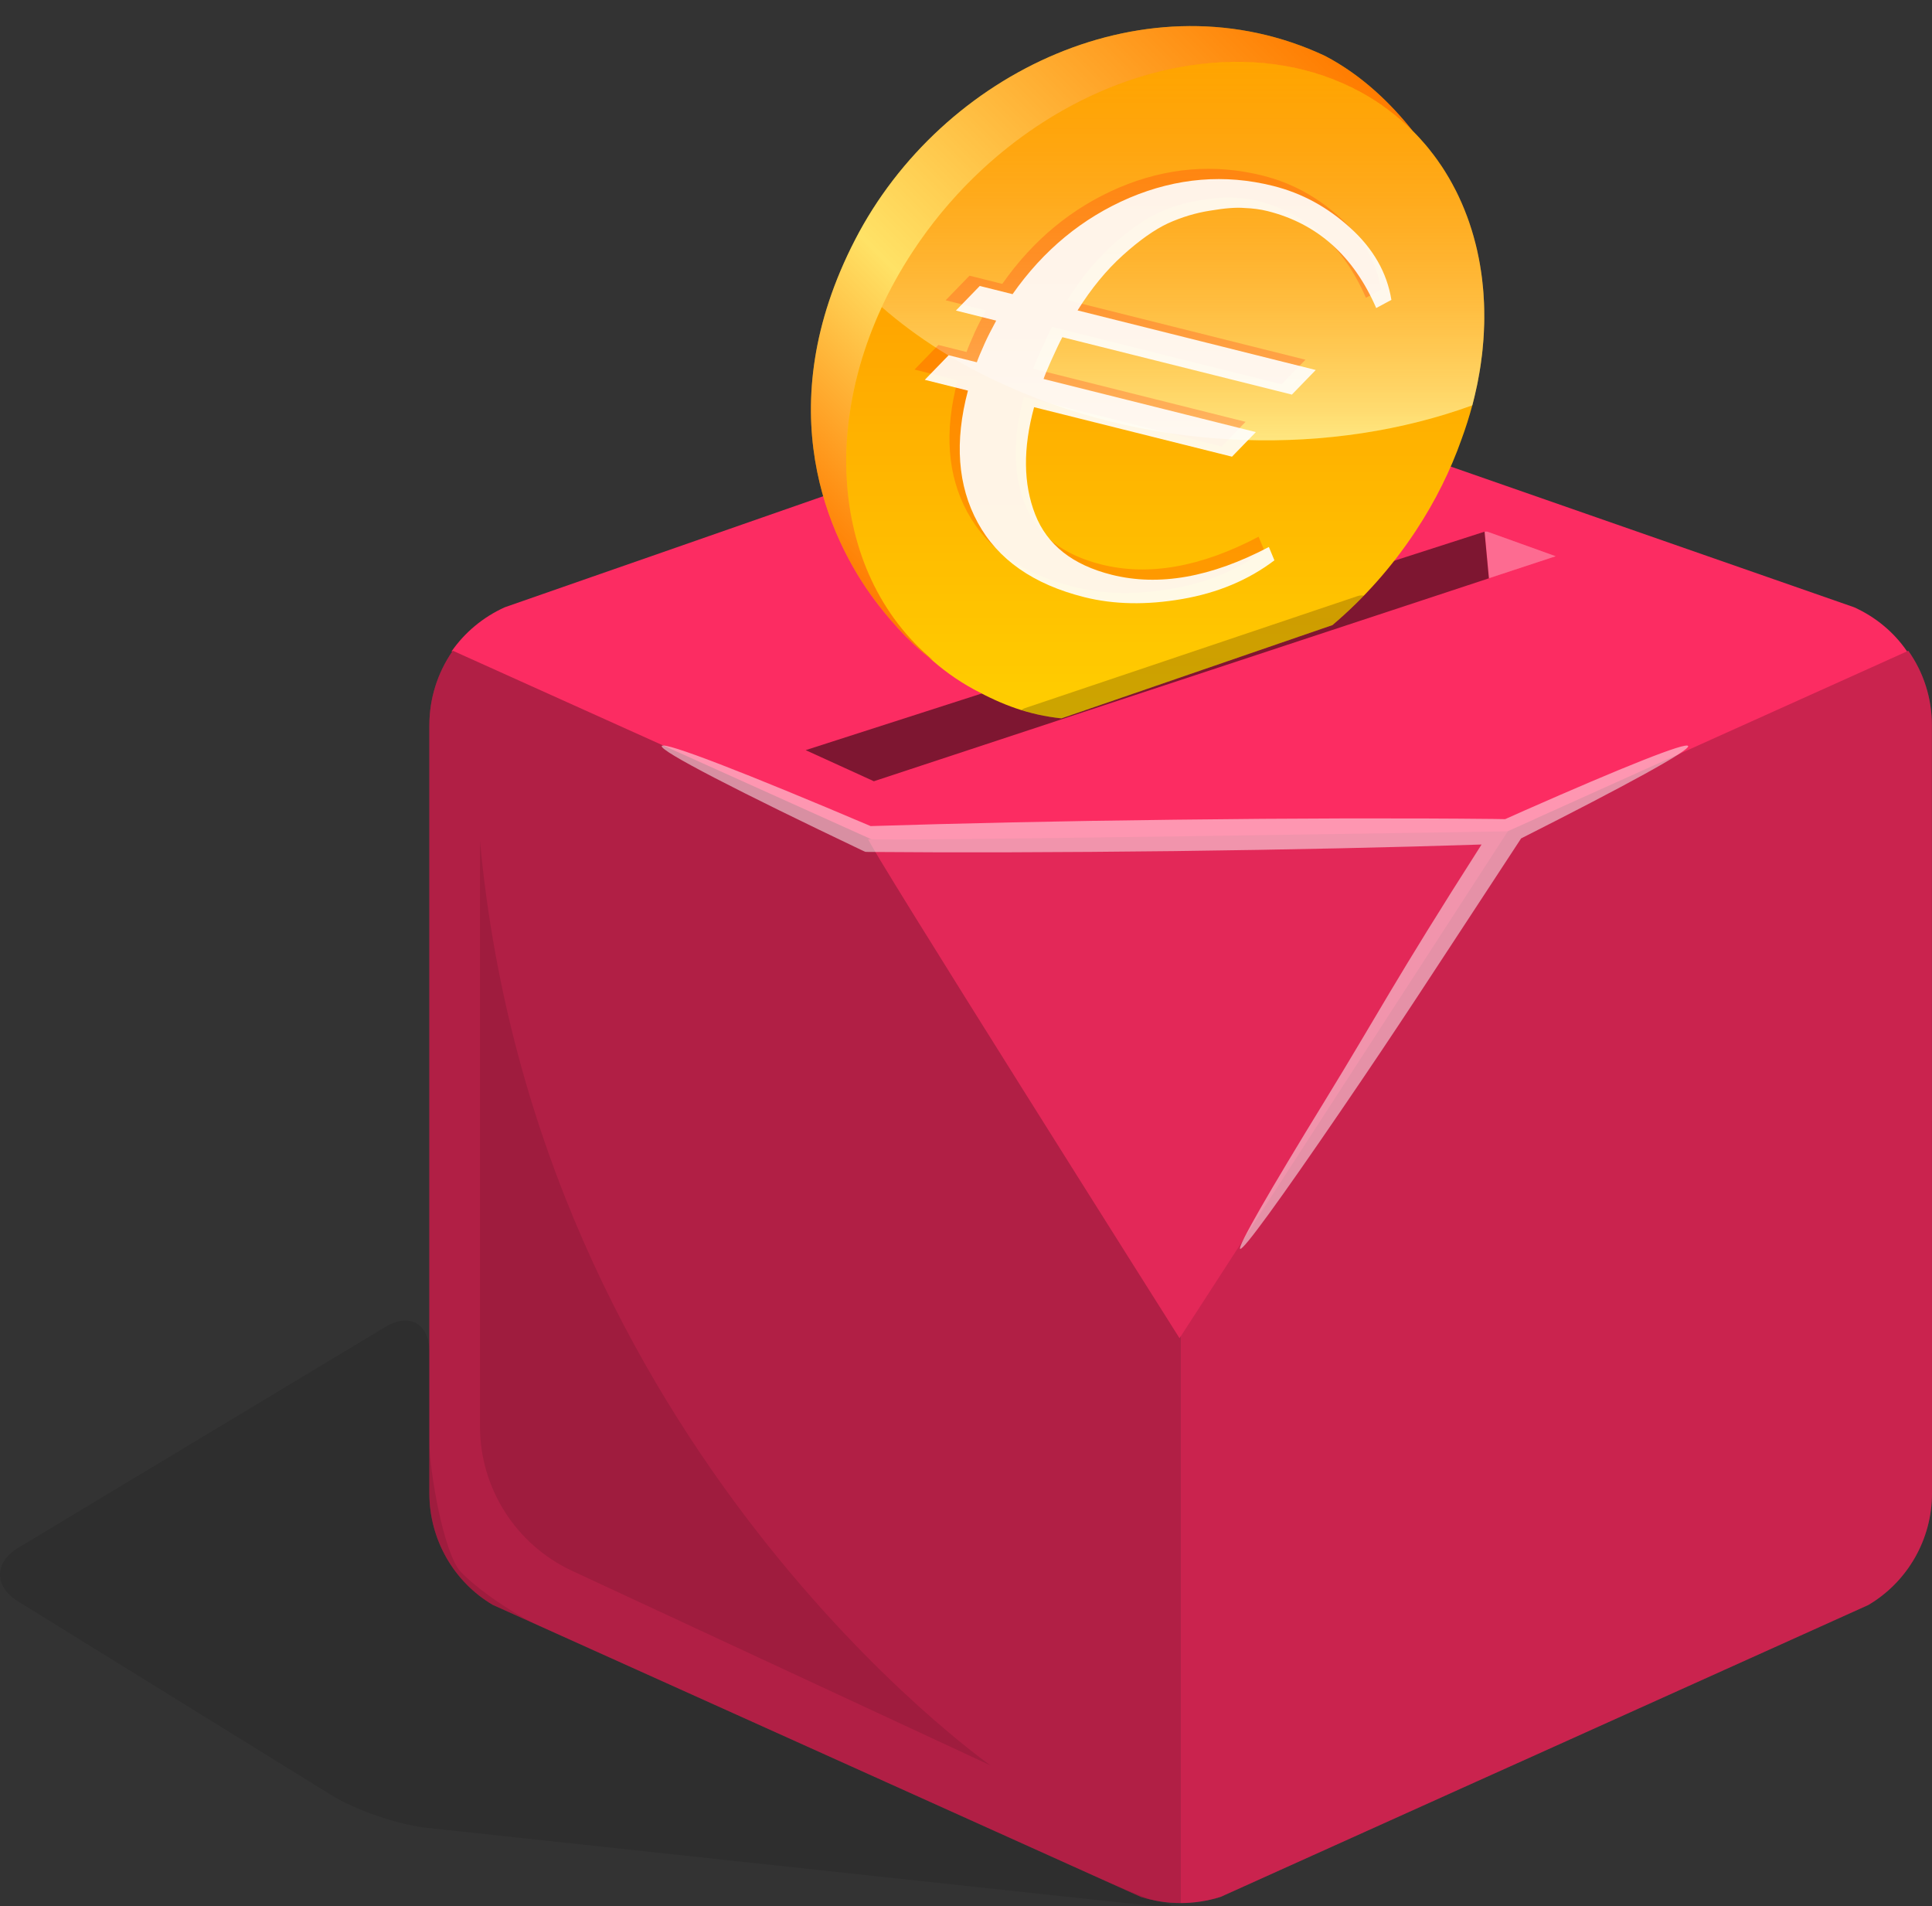
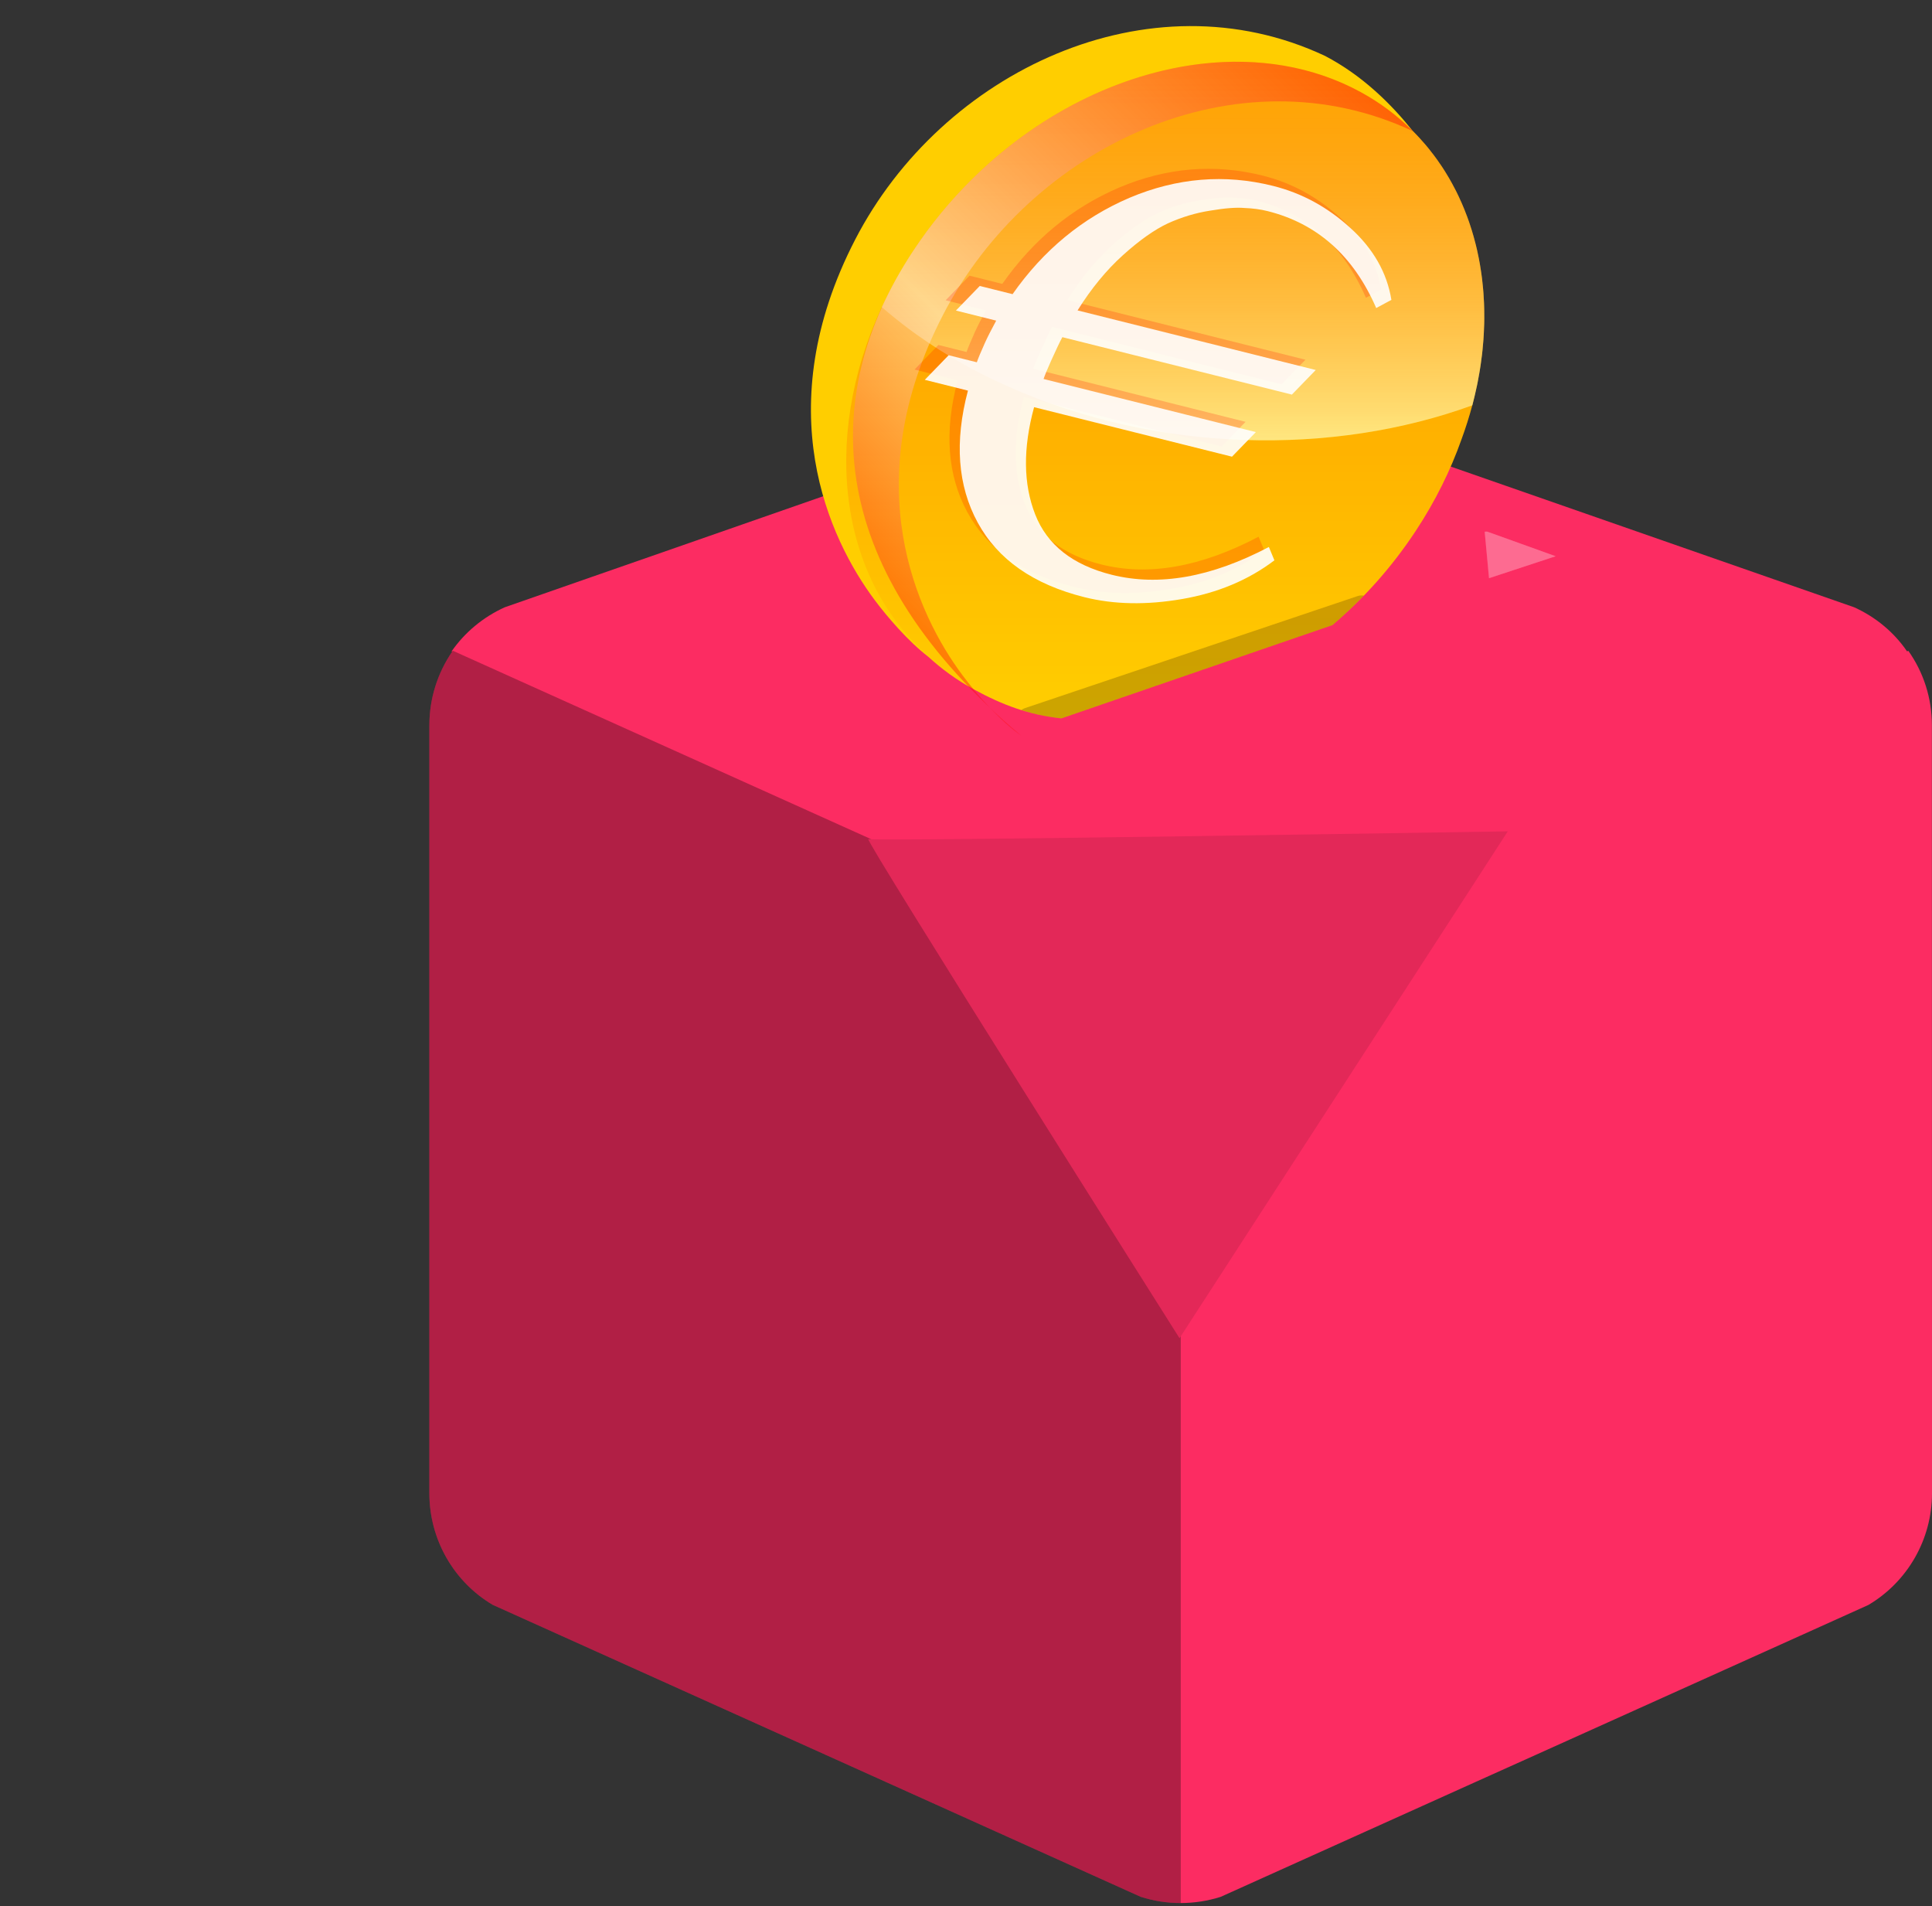
<svg xmlns="http://www.w3.org/2000/svg" xmlns:xlink="http://www.w3.org/1999/xlink" version="1.1" x="0px" y="0px" width="376.186px" height="371.077px" viewBox="-1.362 -28.08 376.186 371.077" enable-background="new -1.362 -28.08 376.186 371.077" xml:space="preserve">
  <rect x="-1.362" y="-28.08" width="376.186" height="371.077" fill="#333333" stroke="none" />
  <g id="color_FO">
    <path fill="#FC2C62" d="M374.804,113.114c0-5.307-1.646-10.339-4.594-14.493l-0.242,0.109c-2.524-3.689-6.07-6.667-10.309-8.585   L238.696,47.964c-6.606-2.965-14.183-2.965-20.808,0l-92.342,32.208l-11.511,4.007l-17.11,5.967   c-4.245,1.921-7.796,4.904-10.357,8.582l0.116,0.052c-2.834,4.139-4.442,9.101-4.442,14.334v149.529   c0,8.986,4.739,17.203,12.315,21.705l28.036,12.627l16.653,7.502l10.485,4.723l71.022,32.006c2.525,0.805,5.143,1.207,7.76,1.207   V232.128l0.018-0.027v110.313c2.617,0,5.252-0.402,7.796-1.207l28.256-12.736l21.483-9.682l11.475-5.16l51.661-23.277l13.23-5.967   c7.613-4.5,12.391-12.754,12.391-21.74L374.804,113.114z" />
  </g>
  <g id="color_BO" display="none">
    <path display="inline" fill="#3699FF" d="M374.804,113.114c0-5.307-1.646-10.339-4.594-14.493l-0.242,0.109   c-2.524-3.689-6.07-6.667-10.309-8.585L238.696,47.964c-6.606-2.965-14.183-2.965-20.808,0l-92.342,32.208l-11.511,4.007   l-17.11,5.967c-4.245,1.921-7.796,4.904-10.357,8.582l0.116,0.052c-2.834,4.139-4.442,9.101-4.442,14.334v149.529   c0,8.986,4.739,17.203,12.315,21.705l28.036,12.627l16.653,7.502l10.485,4.723l71.022,32.006c2.525,0.805,5.143,1.207,7.76,1.207   V232.128l0.018-0.027v110.313c2.617,0,5.252-0.402,7.796-1.207l28.256-12.736l21.483-9.682l11.475-5.16l51.661-23.277l13.23-5.967   c7.613-4.5,12.391-12.754,12.391-21.74L374.804,113.114z" />
  </g>
  <g id="color_piierre" display="none">
    <path display="inline" fill="#B8C5C5" d="M374.804,113.114c0-5.307-1.646-10.339-4.594-14.493l-0.242,0.109   c-2.524-3.689-6.07-6.667-10.309-8.585L238.696,47.964c-6.606-2.965-14.183-2.965-20.808,0l-92.342,32.208l-11.511,4.007   l-17.11,5.967c-4.245,1.921-7.796,4.904-10.357,8.582l0.116,0.052c-2.834,4.139-4.442,9.101-4.442,14.334v149.529   c0,8.986,4.739,17.203,12.315,21.705l28.036,12.627l16.653,7.502l10.485,4.723l71.022,32.006c2.525,0.805,5.143,1.207,7.76,1.207   V232.128l0.018-0.027v110.313c2.617,0,5.252-0.402,7.796-1.207l28.256-12.736l21.483-9.682l11.475-5.16l51.661-23.277l13.23-5.967   c7.613-4.5,12.391-12.754,12.391-21.74L374.804,113.114z" />
  </g>
  <g id="logo">
    <g id="pierre">
      <line opacity="0.25" x1="161.72" y1="257.124" x2="161.72" y2="257.124" />
-       <path opacity="0.1" d="M92.093,135.645v113.944c0,12.082,7.006,23.064,17.96,28.158l81.47,37.881    C191.523,315.628,103.073,253.825,92.093,135.645z" />
      <path opacity="0.1" d="M292.223,133.77l-63.915,98.677c0,0-61.738-97.688-60.597-97.175    C168.852,135.785,292.223,133.77,292.223,133.77z" />
      <path fill="#303030" d="M155.512,117.962" />
      <g opacity="0.3">
        <defs>
          <path id="SVGID_1_" opacity="0.3" d="M287.98,75.335l-0.28,0.093l0.845,9.065l13.003-4.281l-6.775-2.438L287.98,75.335z       M287.98,75.335" />
        </defs>
        <use xlink:href="#SVGID_1_" overflow="visible" fill="#FFFFFF" />
        <clipPath id="SVGID_2_">
          <use xlink:href="#SVGID_1_" overflow="visible" />
        </clipPath>
        <g clip-path="url(#SVGID_2_)">
          <defs>
            <rect id="SVGID_3_" x="290.172" y="72.62" transform="matrix(0.093 0.996 -0.996 0.093 346.395 -221.547)" width="9.193" height="13.371" />
          </defs>
          <use xlink:href="#SVGID_3_" overflow="visible" fill="#FFFFFF" />
          <clipPath id="SVGID_4_">
            <use xlink:href="#SVGID_3_" overflow="visible" />
          </clipPath>
        </g>
      </g>
      <g opacity="0.1">
-         <path fill-rule="evenodd" clip-rule="evenodd" d="M222.62,341.683c-1.025-0.262-5.968-2.325-10.982-4.585l-52.788-23.789     c-5.015-2.26-11.477-5.171-14.36-6.47s-8.99-4.049-13.569-6.112s-12.43-5.599-17.445-7.857l-9.8-4.414     c-5.015-2.259-11.889-6.968-15.276-10.466s-6.158-19.846-6.158-25.346v-17.547c0-5.5-3.856-7.681-8.569-4.845L2.191,273.254     c-4.713,2.836-4.741,7.521-0.063,10.414l61.08,37.764c4.678,2.893,12.98,5.74,18.448,6.329l135.421,14.582     c5.468,0.589,9.8,0.824,9.626,0.523C226.53,342.564,223.645,341.944,222.62,341.683z" />
-       </g>
+         </g>
      <path opacity="0.3" d="M228.308,232.446c0,0-61.738-97.688-60.597-97.175c0.041,0.019,0.255,0.033,0.598,0.045L86.798,98.603    c-2.909,4.173-4.557,9.205-4.557,14.512v149.529c0,8.986,4.739,17.203,12.315,21.705l28.036,12.627l16.653,7.502l10.485,4.723    l71.022,32.006c2.525,0.805,5.143,1.207,7.76,1.207V232.128L228.308,232.446z" />
-       <path opacity="0.2" d="M374.804,113.114c0-5.307-1.646-10.339-4.594-14.493l-7.795,3.514l-13.213,5.947l-51.661,23.259v0.019    l-5.36,2.411c0.014,0,0.042,0,0.042,0l-63.691,98.331v110.313c2.617,0,5.252-0.402,7.796-1.207l28.256-12.736l21.483-9.682    l11.475-5.16l51.661-23.277l13.23-5.967c7.613-4.5,12.391-12.754,12.391-21.74L374.804,113.114z" />
-       <path opacity="0.5" fill="#FFFFFF" d="M168.167,132.747c16.78-0.53,37.149-0.988,59.128-1.244    c23.313-0.293,44.816-0.329,62.146-0.146c0.769,0.019,1.519,0.019,2.269,0.037c1.263-0.567,2.489-1.116,3.696-1.647    c19.252-8.491,31.55-13.414,31.935-12.591c0.402,0.86-12.262,7.76-32.52,17.989l-0.146,0.22    c-18.666,28.457-23.158,35.529-34.926,52.768c-11.785,17.258-19.05,27.285-19.636,26.92c-0.567-0.365,5.618-11.107,16.543-28.914    c10.395-16.945,13.259-22.885,30.461-49.804c-16.892,0.549-37.497,1.007-59.75,1.281c-22.197,0.256-42.749,0.311-59.621,0.165    l-0.604-0.019l-0.458-0.201c-24.102-11.475-39.619-19.453-39.198-20.405C127.908,116.204,143.92,122.444,168.167,132.747z" />
-       <polygon opacity="0.5" points="288.538,84.502 287.693,75.433 155.512,117.962 162.152,120.988 168.792,124.016 288.571,84.499       " />
    </g>
    <path id="color" fill="#FFCE00" d="M285.32,50.826c0.052-0.195,0.097-0.39,0.146-0.585c0.081-0.317,0.161-0.633,0.237-0.95   c0.184-0.756,0.355-1.511,0.513-2.265c0.058-0.272,0.11-0.544,0.164-0.817c0.14-0.711,0.267-1.421,0.384-2.131   c0.053-0.325,0.104-0.648,0.152-0.973c0.108-0.724,0.206-1.445,0.29-2.165c0.035-0.304,0.067-0.608,0.099-0.912   c0.07-0.682,0.129-1.362,0.178-2.041c0.023-0.333,0.045-0.664,0.063-0.996c0.038-0.682,0.066-1.361,0.082-2.039   c0.009-0.34,0.013-0.68,0.016-1.019c0.005-0.642,0.001-1.282-0.015-1.918c-0.008-0.341-0.018-0.682-0.031-1.022   c-0.025-0.631-0.061-1.259-0.105-1.884c-0.027-0.38-0.059-0.758-0.093-1.136c-0.055-0.596-0.116-1.189-0.188-1.78   c-0.042-0.345-0.087-0.689-0.136-1.032c-0.082-0.583-0.174-1.164-0.273-1.741c-0.07-0.404-0.145-0.806-0.223-1.207   c-0.108-0.554-0.224-1.104-0.348-1.651c-0.079-0.343-0.16-0.685-0.245-1.025c-0.134-0.538-0.277-1.071-0.427-1.601   c-0.117-0.416-0.239-0.829-0.367-1.24c-0.159-0.515-0.324-1.026-0.499-1.533c-0.114-0.333-0.232-0.663-0.354-0.992   c-0.185-0.503-0.38-1.001-0.58-1.496c-0.162-0.4-0.329-0.797-0.501-1.192c-0.213-0.487-0.432-0.971-0.659-1.45   c-0.148-0.312-0.301-0.621-0.455-0.929c-0.241-0.479-0.491-0.951-0.747-1.42c-0.198-0.362-0.4-0.722-0.607-1.078   c-0.271-0.467-0.55-0.929-0.837-1.386c-0.179-0.284-0.36-0.565-0.545-0.844c-0.305-0.46-0.618-0.913-0.938-1.361   c-0.219-0.306-0.441-0.609-0.668-0.91c-0.341-0.452-0.688-0.898-1.047-1.337c-0.202-0.248-0.407-0.494-0.615-0.738   c-0.377-0.443-0.765-0.878-1.16-1.307c-0.224-0.242-0.449-0.482-0.679-0.719c-0.199-0.207-0.401-0.411-0.605-0.614   c-4.078-5.091-9.643-10.7-17.058-14.585c-34.302-16.108-74.616,3.07-91.497,35.775c-16.951,32.839-5.139,58.197,3.834,70.197   c2.44,3.264,6.498,8.001,10.398,10.991c2.628,2.419,5.576,4.563,8.866,6.354c5.617,3.058,10.691,4.96,17.066,5.654l52.781-18.163   c6.089-5.174,11.594-11.322,16.238-18.374c3.815-5.792,6.764-11.783,8.887-17.796c0.809-2.203,1.508-4.41,2.094-6.613   C285.31,50.83,285.315,50.828,285.32,50.826z" />
    <path id="ombre_bas" opacity="0.2" d="M262.993,87.965l-64.833,21.833c-0.245,0.083-0.461,0.208-0.66,0.353   c2.457,0.768,5.003,1.321,7.806,1.626l52.781-18.163c2.111-1.793,4.146-3.712,6.104-5.737   C263.801,87.813,263.393,87.83,262.993,87.965z" />
    <linearGradient id="face_bas_1_" gradientUnits="userSpaceOnUse" x1="224.367" y1="31.697" x2="224.367" y2="111.777">
      <stop offset="0" style="stop-color:#FF0000;stop-opacity:0.5" />
      <stop offset="1" style="stop-color:#FF0000;stop-opacity:0" />
    </linearGradient>
    <path id="face_bas" opacity="0.4" fill="url(#face_bas_1_)" d="M194.973,47.184c-9.582-4.27-17.834-9.539-24.639-15.486   c-12.083,26.048-8.105,53.817,10.042,68.8c-0.452-0.312-0.91-0.664-1.368-1.026c0.121,0.096,0.243,0.205,0.365,0.298   c2.628,2.419,5.576,4.563,8.866,6.354c5.617,3.058,10.691,4.96,17.066,5.654l52.781-18.163   c6.089-5.174,11.594-11.322,16.238-18.374c3.815-5.792,6.764-11.783,8.887-17.796c0.809-2.203,1.508-4.41,2.094-6.613   c0.005-0.002,0.01-0.003,0.015-0.005C258.245,60.713,224.081,60.156,194.973,47.184z" />
    <linearGradient id="haut_face_1_" gradientUnits="userSpaceOnUse" x1="228.99" y1="57.649" x2="228.99" y2="-16.065">
      <stop offset="0" style="stop-color:#FFFFFF;stop-opacity:0.5" />
      <stop offset="1" style="stop-color:#FF0000;stop-opacity:0.2" />
    </linearGradient>
    <path id="haut_face" fill="url(#haut_face_1_)" d="M270.592-5.427c-2.15-1.767-4.497-3.351-7.04-4.735   c-27.122-14.763-66.163-0.879-87.151,30.986c-2.346,3.563-4.37,7.196-6.073,10.867c6.806,5.95,15.061,11.221,24.646,15.492   c29.107,12.973,63.271,13.529,90.347,3.643C291.182,28.768,285.893,7.138,270.592-5.427L270.592-5.427z M270.592-5.427" />
    <g id="tranche_haut" opacity="0.4">
      <linearGradient id="SVGID_5_" gradientUnits="userSpaceOnUse" x1="154.446" y1="75.273" x2="253.311" y2="-23.592">
        <stop offset="0" style="stop-color:#FF0000" />
        <stop offset="0.35" style="stop-color:#FFFFFF" />
        <stop offset="1" style="stop-color:#FF0000" />
      </linearGradient>
-       <path fill="url(#SVGID_5_)" d="M176.402,20.828c13.772-20.912,35.333-34.071,56.187-36.479    c10.923-1.262,21.652,0.416,30.976,5.491c3.852,2.097,7.239,4.672,10.187,7.617c-4.083-5.109-9.665-10.75-17.112-14.652    c-34.302-16.108-74.616,3.07-91.497,35.775c-16.951,32.839-5.139,58.197,3.834,70.197c2.651,3.545,7.209,8.825,11.401,11.719    C159.672,83.403,157.408,49.664,176.402,20.828z" />
+       <path fill="url(#SVGID_5_)" d="M176.402,20.828c13.772-20.912,35.333-34.071,56.187-36.479    c10.923-1.262,21.652,0.416,30.976,5.491c3.852,2.097,7.239,4.672,10.187,7.617c-34.302-16.108-74.616,3.07-91.497,35.775c-16.951,32.839-5.139,58.197,3.834,70.197c2.651,3.545,7.209,8.825,11.401,11.719    C159.672,83.403,157.408,49.664,176.402,20.828z" />
    </g>
    <path id="Euro_1_" opacity="0.2" fill="#FF0000" d="M259.54,14.269c-4.416-4.037-9.426-6.757-15.026-8.157   c-9.409-2.354-18.729-1.581-27.959,2.32c-9.153,3.919-16.739,10.171-22.757,18.756l-6.385-1.597l-4.644,4.789l7.841,1.961   c-0.985,1.823-1.723,3.277-2.209,4.363c-0.802,1.782-1.321,3.032-1.561,3.749l-5.488-1.374l-4.645,4.789h0l8.402,2.102   c-2.643,9.947-2.006,18.515,1.909,25.703s10.838,12.025,20.771,14.51c5.75,1.438,12.092,1.559,19.027,0.361   c6.935-1.197,12.924-3.709,17.966-7.536l-1.075-2.598c-11.211,5.905-21.409,7.71-30.595,5.412   c-7.618-1.905-12.587-5.822-14.907-11.75c-2.321-5.927-2.393-12.887-0.214-20.88l38.534,9.64l4.645-4.789l-41.335-10.34   c0.272-0.793,0.758-1.966,1.455-3.517c0.94-2.093,1.675-3.634,2.202-4.624l44.695,11.182l4.645-4.79l-46.377-11.601   c2.658-4.25,5.595-7.828,8.811-10.731c3.215-2.904,6.139-4.976,8.772-6.214c2.708-1.22,5.446-2.045,8.214-2.473   c2.877-0.488,5.115-0.661,6.713-0.52c1.633,0.063,3.121,0.263,4.467,0.599c9.708,2.429,16.766,8.722,21.174,18.88l2.957-1.59   v-0.002C266.705,23.001,264.031,18.323,259.54,14.269z" />
    <path id="Euro" opacity="0.9" fill="#FFFFFF" d="M261.54,16.269c-4.416-4.037-9.426-6.757-15.026-8.157   c-9.409-2.354-18.729-1.581-27.959,2.32c-9.153,3.919-16.739,10.171-22.757,18.756l-6.385-1.597l-4.644,4.789l7.841,1.961   c-0.985,1.823-1.723,3.277-2.209,4.363c-0.802,1.782-1.321,3.032-1.561,3.749l-5.488-1.374l-4.645,4.789h0l8.402,2.102   c-2.643,9.947-2.006,18.515,1.909,25.703s10.838,12.025,20.771,14.51c5.75,1.438,12.092,1.559,19.027,0.361   c6.935-1.197,12.924-3.709,17.966-7.536l-1.075-2.598c-11.211,5.905-21.409,7.71-30.595,5.412   c-7.618-1.905-12.587-5.822-14.907-11.75c-2.321-5.927-2.393-12.887-0.214-20.88l38.534,9.64l4.645-4.789l-41.335-10.34   c0.272-0.793,0.758-1.966,1.455-3.517c0.94-2.093,1.675-3.634,2.202-4.624l44.695,11.182l4.645-4.79l-46.377-11.601   c2.658-4.25,5.595-7.828,8.811-10.731c3.215-2.904,6.139-4.976,8.772-6.214c2.708-1.22,5.446-2.045,8.214-2.473   c2.877-0.488,5.115-0.661,6.713-0.52c1.633,0.063,3.121,0.263,4.467,0.599c9.708,2.429,16.766,8.722,21.174,18.88l2.957-1.59   v-0.002C268.705,25.001,266.031,20.323,261.54,16.269z" />
  </g>
</svg>